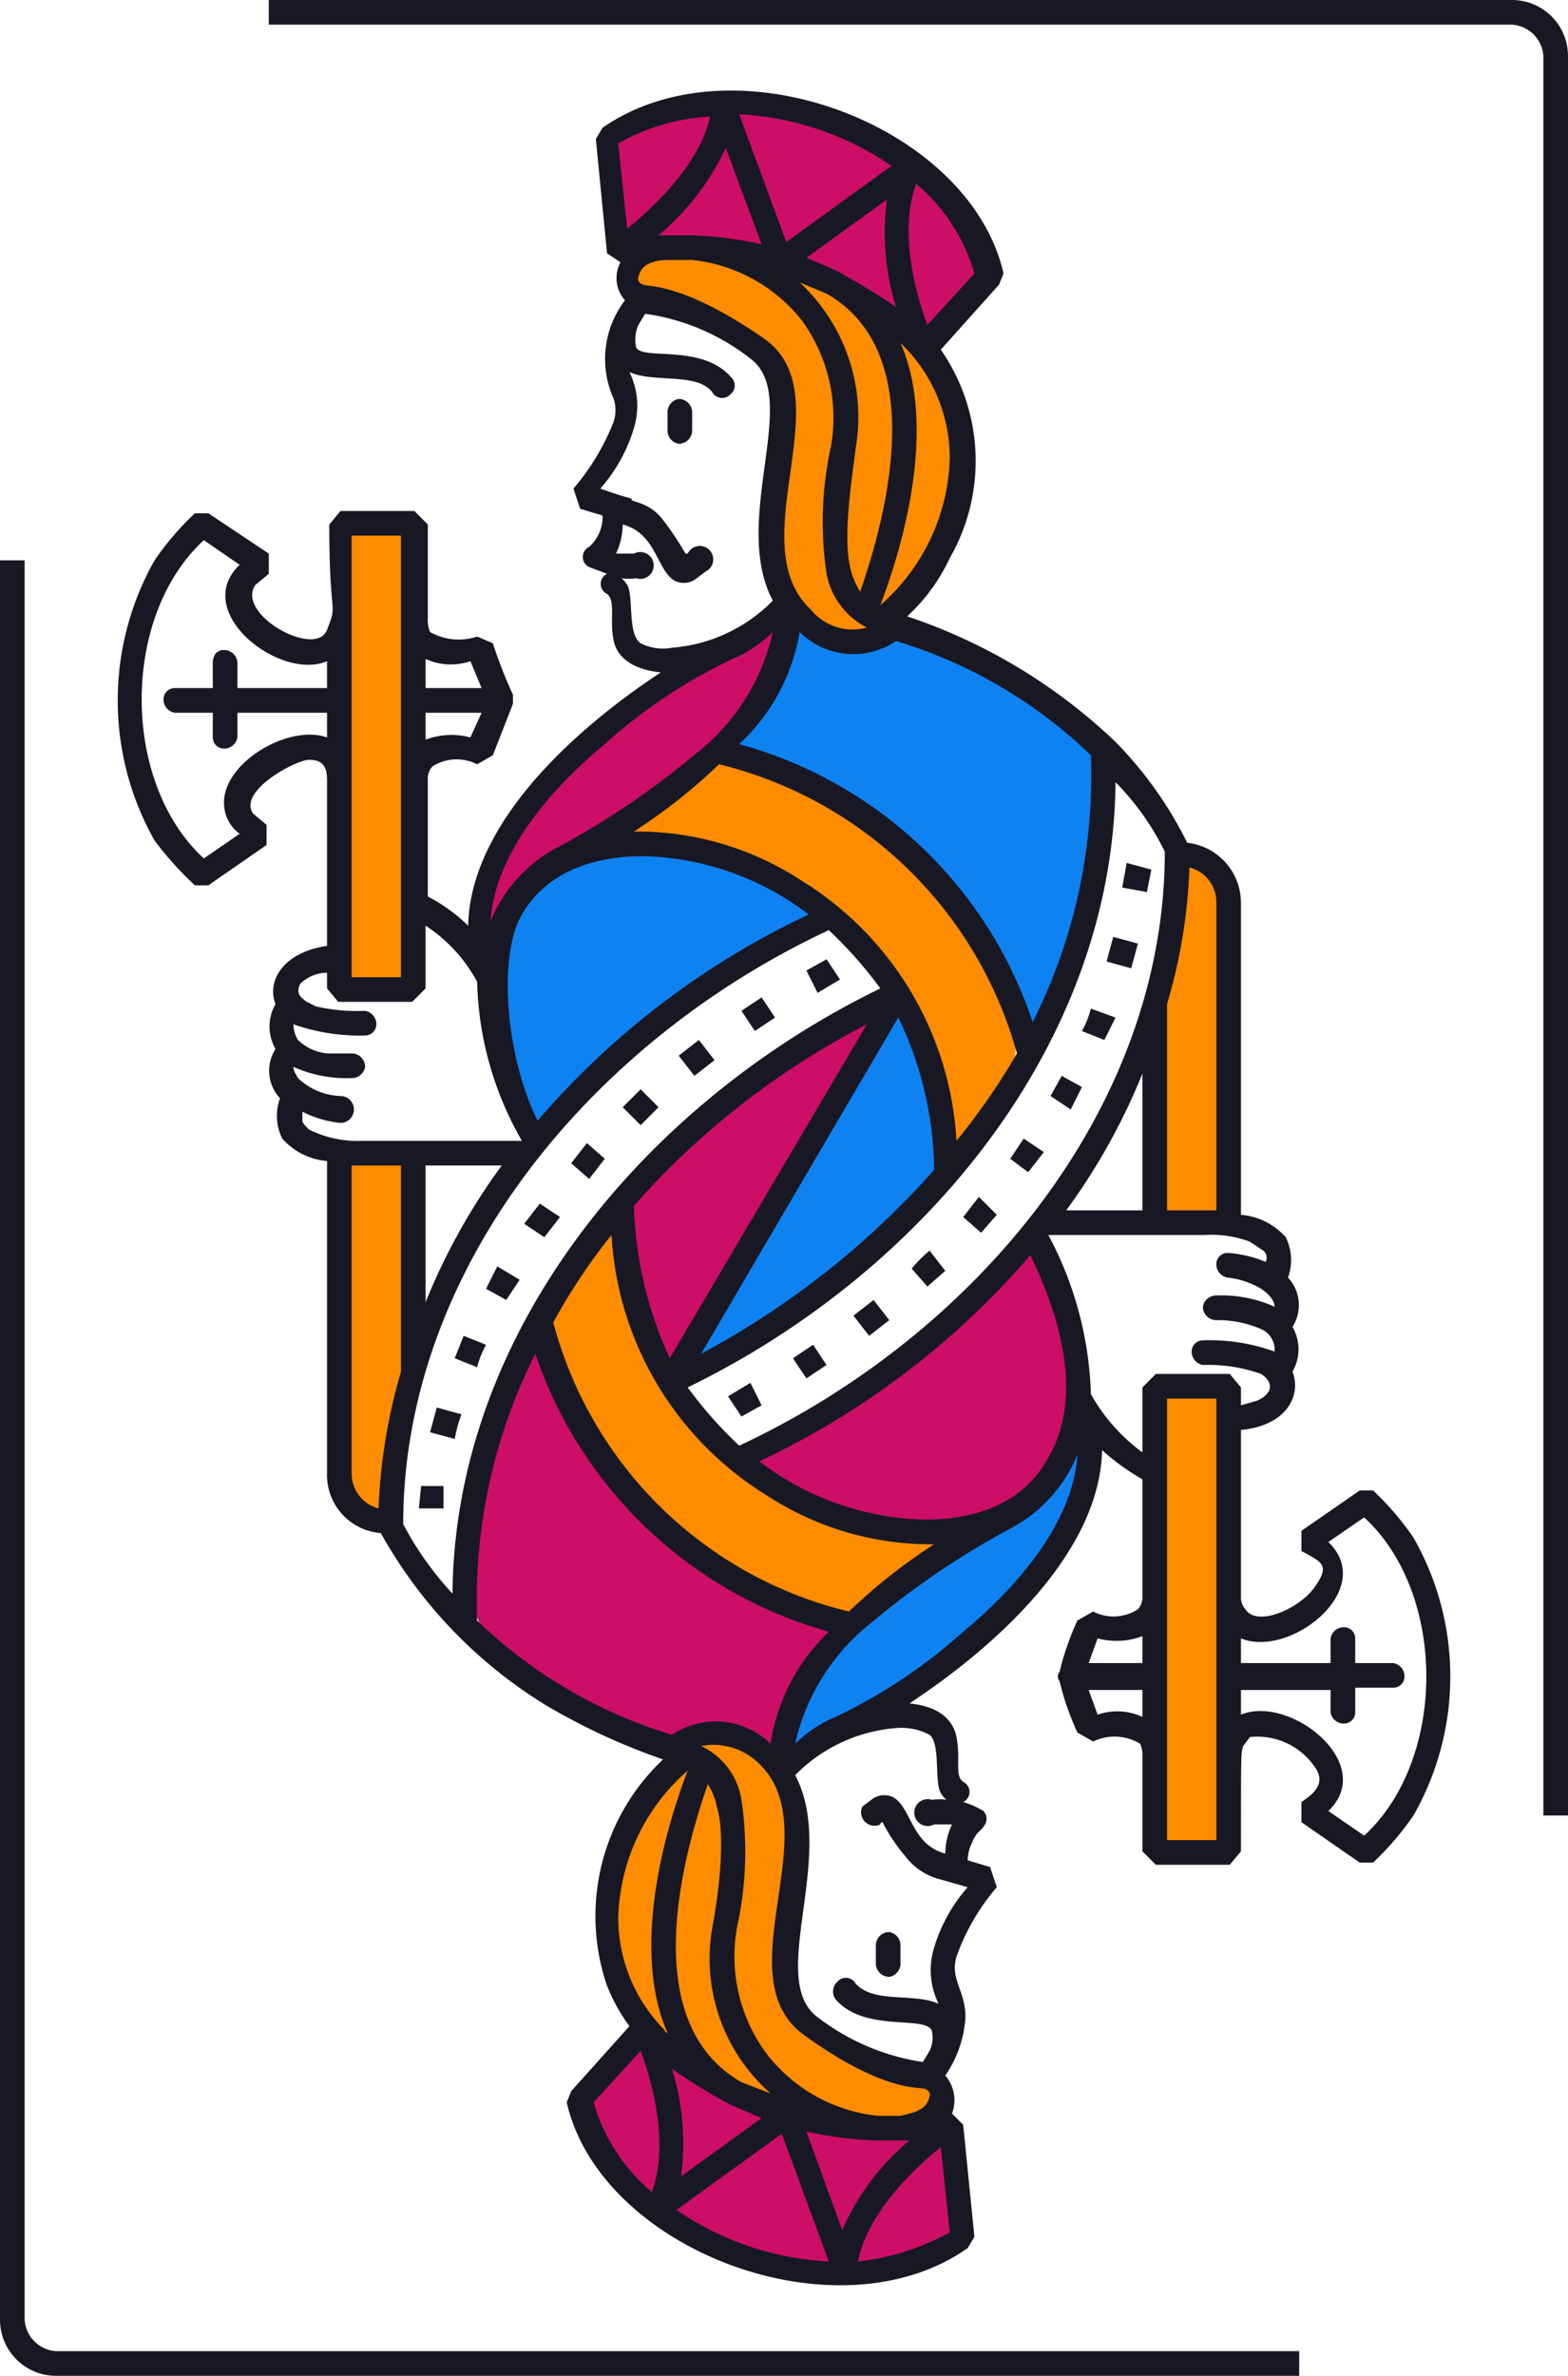
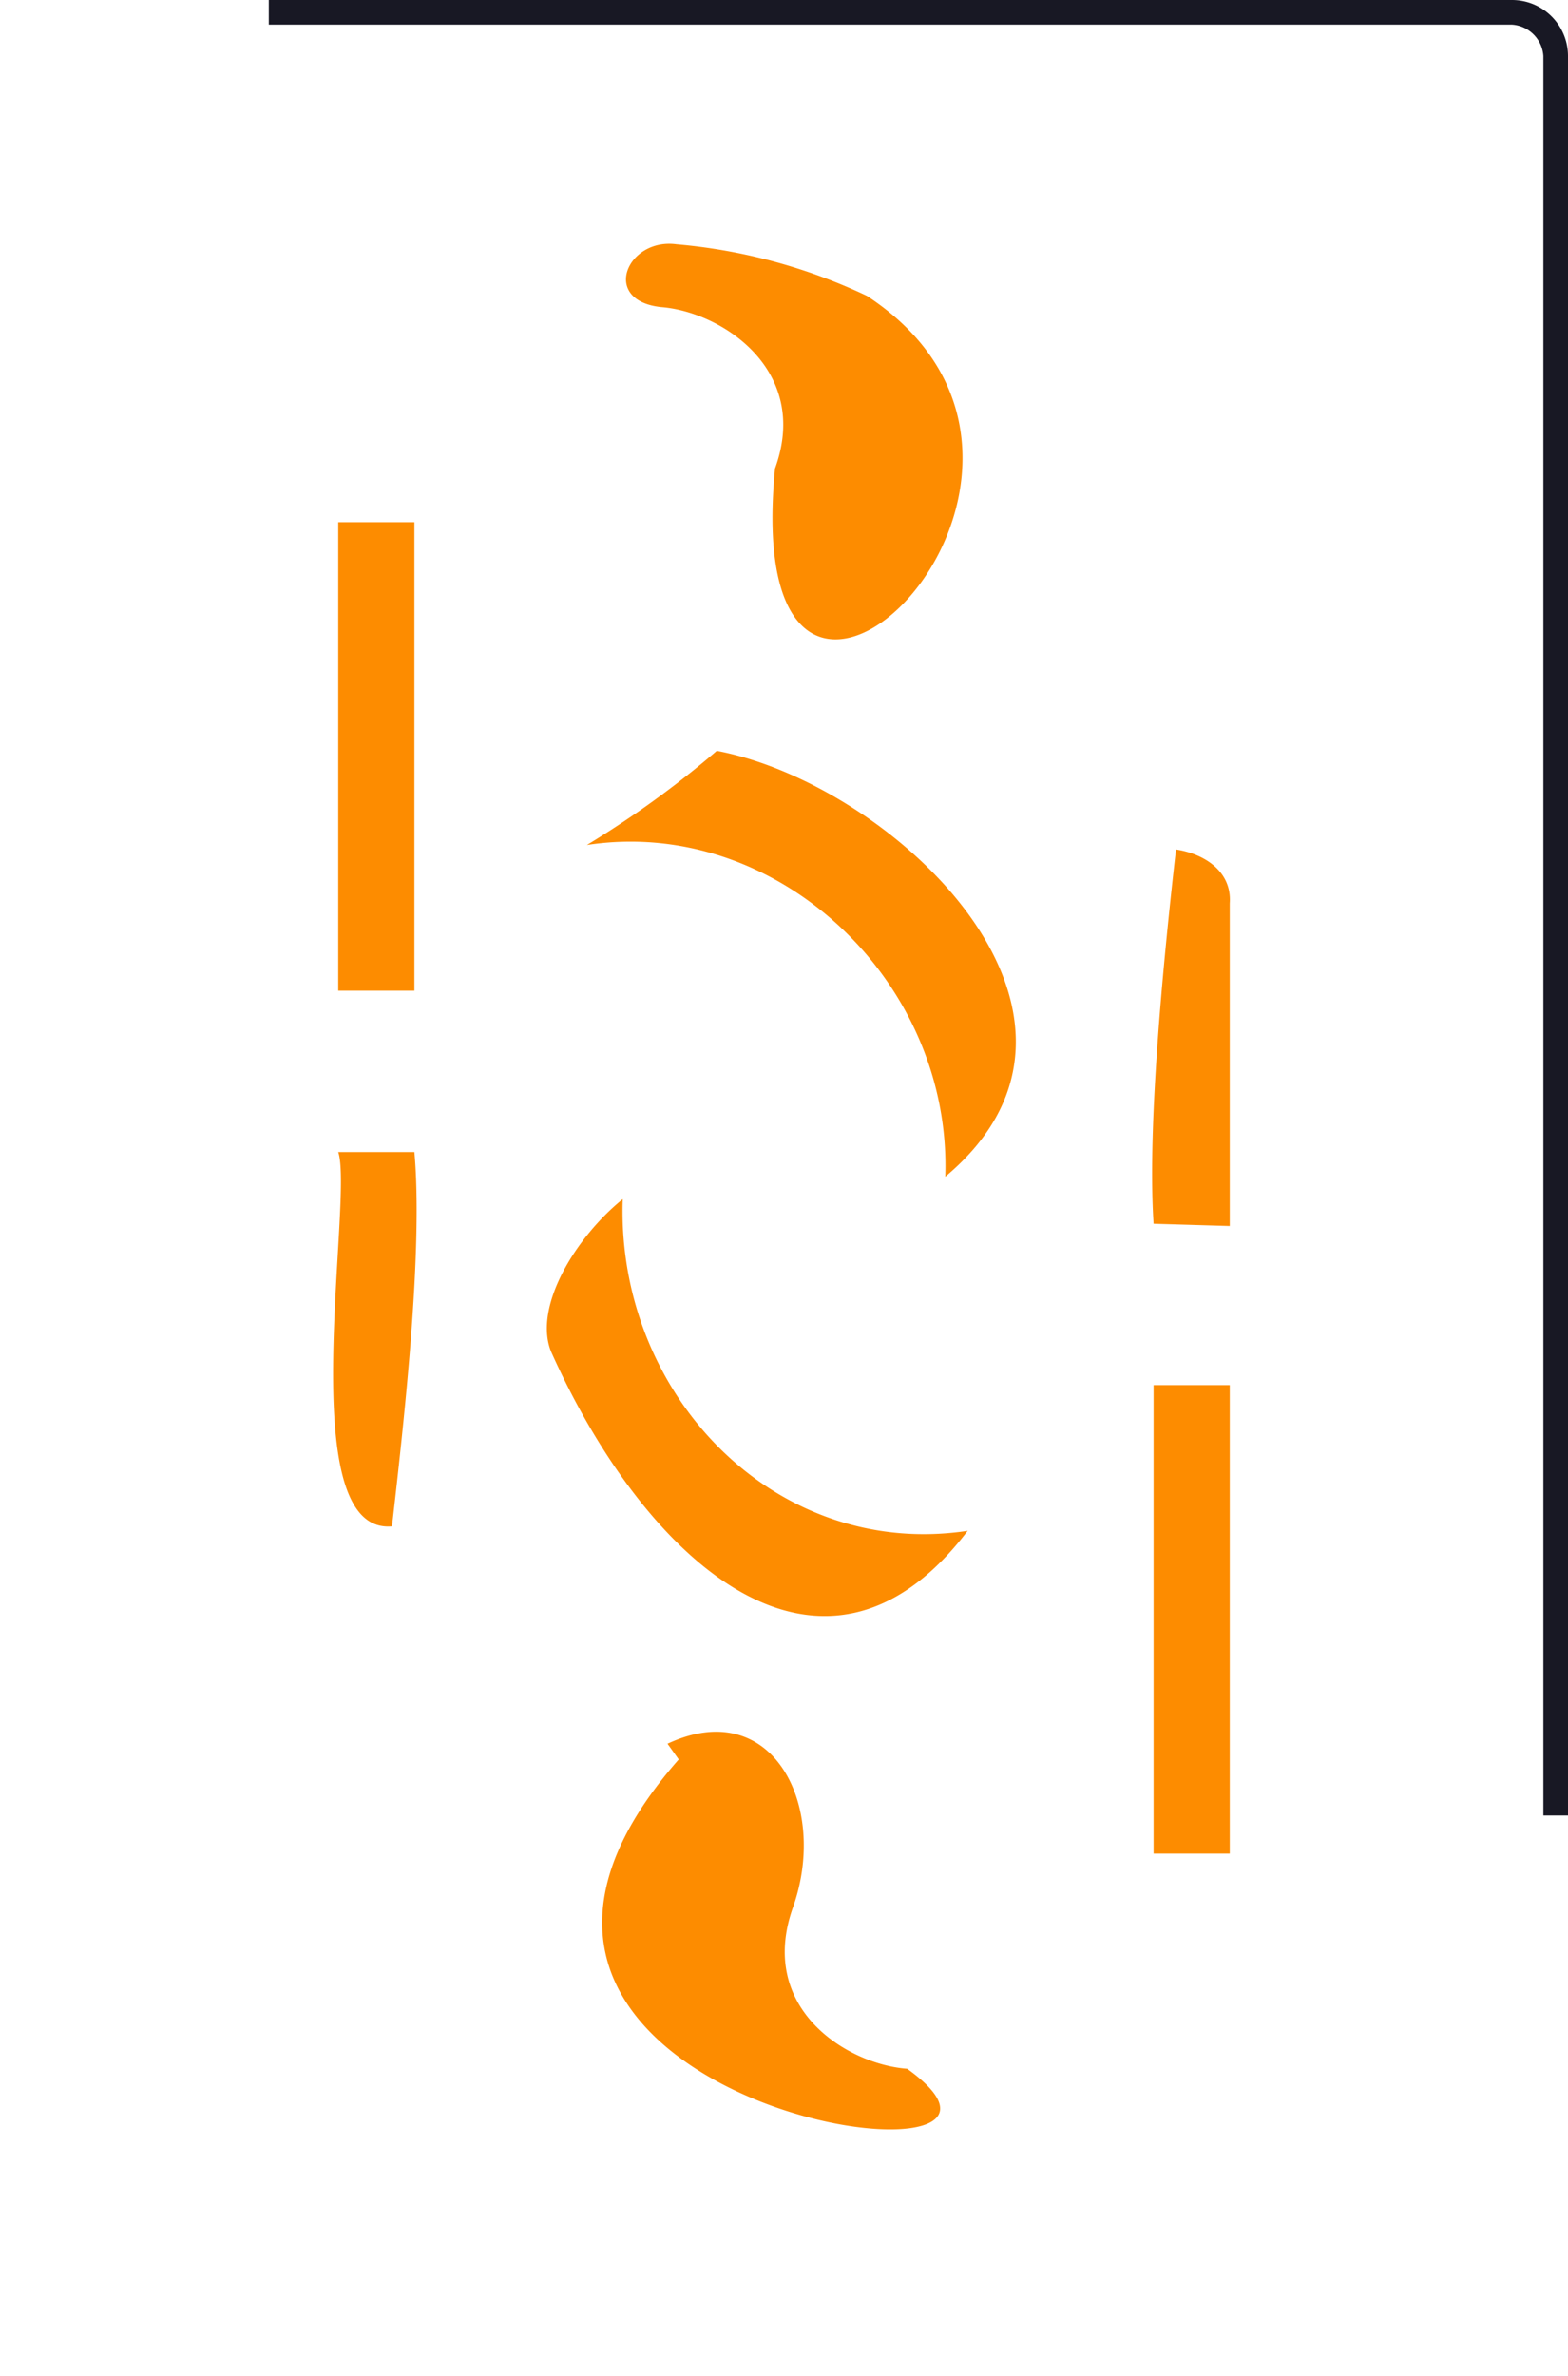
<svg xmlns="http://www.w3.org/2000/svg" viewBox="0 0 70 106">
-   <path d="m23.5 50.3c-6-10.6 4.9-17 13.7-9.4a36.2 36.2 0 0 0 -13.3 10.2zm6.8 11.1c6.5-4.4 10.3-5.8 11.5-8.5s.9-3.5-1.7-8.7zm15.7-14.2c7.4-16.1 2.4-16.1-10.8-20.2a9.6 9.6 0 0 1 -3.3 6.6 18.8 18.8 0 0 1 14.1 13.6zm-11.4 32c5.5-4.1 12.7-6.3 14.1-14.2l-1.2-.3c-3.8 5.5-12.9 7-12.9 14.5z" fill="#0f82f2" />
-   <path d="m22.5 41.3-1.2-.2c1.5-8 8.6-10.1 14.1-14.3 0 7.5-9.1 9-12.9 14.5zm5.2 12.3a16.5 16.5 0 0 0 2.2 8.2l10.3-17.7a40.3 40.3 0 0 0 -12.5 9.5zm18.4 1.3a36.2 36.2 0 0 1 -13.3 10.2c9.8 8.1 19.8.5 13.3-10.2zm-19.1-48.8c8.9-4.7 15.6 2.2 17.2 6.2l-3.1 3a18.5 18.5 0 0 0 -6.2-3.5c-5.4-2.2-7.7 2.3-7.9-5.7zm16 93.8c-6.2 3.2-14.1 1.3-17.2-6.2 0 0 3.1-3.1 3.1-3a17.2 17.2 0 0 0 6.3 3.5c5.3 2.1 7.7-2.3 7.8 5.7zm-9-21.6.8.7a9.6 9.6 0 0 1 3.3-6.6 18.8 18.8 0 0 1 -14.1-13.6c-6.6 12.6-3.2 18.1 10 19.5z" fill="#cd0e66" />
  <path d="m18.5 51.4c.4 4.5-.5 12.3-1 16.7-4.5.4-1.7-14.6-2.4-16.7zm0-7.2v-20.9h-3.4v20.9zm9.3 9.3c-2.1 1.7-4 4.8-3.2 6.8 4.3 9.6 12.2 16.4 18.6 8-8.6 1.3-15.7-6.1-15.4-14.8zm4.2-20a43.2 43.2 0 0 1 -5.8 4.2c8.5-1.3 16.3 6.1 16 14.8 8.6-7.2-2.3-17.5-10.2-19zm22.9 21.2v-14.4c.1-1.4-1.1-2.2-2.4-2.4-.5 4.4-1.3 12.2-1 16.7zm0 7.1h-3.4v20.9h3.4zm-25.4-48.1c2.7.2 6.7 2.8 5.1 7.2-1.7 17.6 16.3.3 4.1-7.7a24.8 24.8 0 0 0 -8.5-2.3c-2.2-.3-3.4 2.5-.7 2.8zm11 78.6c-2.7-.2-6.7-2.7-5.1-7.2s-.9-9.5-5.6-7.3l.5.7c-13.7 15.6 18.8 20 10.2 13.8z" fill="#fd8c00" />
  <g fill="#181824">
-     <path d="m30.9 18.4v.8a.6.6 0 0 1 -.6.6.6.6 0 0 1 -.5-.6v-.8a.6.6 0 0 1 .5-.6.6.6 0 0 1 .6.6zm32.2 62.6a12.9 12.9 0 0 1 -1.8 2.1h-.6l-2.6-1.8v-.9c.6-.4 1-.8.7-1.4a3.1 3.1 0 0 0 -3-1.5l-.3.4c-.1.3-.1.3-.1 4.7l-.5.6h-3.3l-.6-.6v-4.2a1.3 1.3 0 0 0 -.1-.6 2.2 2.2 0 0 0 -2.1-.1l-.7-.4a12.2 12.2 0 0 1 -.8-2.3.3.3 0 0 1 0-.4 12.2 12.2 0 0 1 .8-2.3l.7-.4a2 2 0 0 0 2-.1.8.8 0 0 0 .2-.6v-5.2a10.2 10.2 0 0 1 -1.8-1.3c-.1 4.6-4.8 8.8-8.6 11.3 1 .1 1.9.5 2.1 1.5s-.1 1.7.3 2a.5.5 0 0 1 0 .9 3.6 3.6 0 0 1 .9.4.5.5 0 0 1 0 .7c-.1.2-.3.2-.5.7a1.9 1.9 0 0 0 -.2.8l1 .3.3.9a9.7 9.7 0 0 0 -1.8 3.1c-.3 1 .4 1.5.4 2.7a5.1 5.1 0 0 1 -.9 2.6 1.7 1.7 0 0 1 .3 1.7l.5.5.5 5-.3.5c-5.8 4.1-16.4.1-17.9-6.5l.2-.5 2.6-2.9a8.1 8.1 0 0 1 -1-1.8 9.6 9.6 0 0 1 2.5-10.1 28.9 28.9 0 0 1 -5.2-2.4 21 21 0 0 1 -7.4-7.7 2.6 2.6 0 0 1 -2.4-2.7v-13.9a3 3 0 0 1 -2-1 2.3 2.3 0 0 1 -.1-1.8 1.8 1.8 0 0 1 -.2-2.2 2 2 0 0 1 0-2c-.4-1 .3-2.3 2.3-2.6v-7.4c0-.6-.2-.9-.8-.9s-3.2 1.4-2.5 2.4l.6.5v.9l-2.6 1.8h-.6a14.9 14.9 0 0 1 -1.8-2 12.7 12.7 0 0 1 0-12.5 12.9 12.9 0 0 1 1.8-2.1h.6l2.7 1.8v.9l-.6.5c-.9 1.3 2.7 3.3 3.2 2s.1-.3.1-4.7l.5-.6h3.3l.6.6v4.2a1.3 1.3 0 0 0 .1.6 2.6 2.6 0 0 0 2.1.2l.7.3a22 22 0 0 0 .9 2.3v.4l-.9 2.3-.7.4a2 2 0 0 0 -2 .1.8.8 0 0 0 -.2.6v5.2a7.5 7.5 0 0 1 1.8 1.3c.1-4.6 4.8-8.8 8.6-11.3-1-.1-1.9-.5-2.1-1.4s.1-1.8-.3-2.1a.5.5 0 0 1 0-.9l-.8-.3a.5.5 0 0 1 0-.9 1.8 1.8 0 0 0 .6-1.4l-1-.3-.3-.9a10.4 10.4 0 0 0 1.8-3 1.7 1.7 0 0 0 0-1 4.3 4.3 0 0 1 .5-4.4 1.5 1.5 0 0 1 -.2-1.7l-.6-.4-.5-5.1.3-.5c5.9-4.1 16.4-.1 17.9 6.5l-.2.5-2.6 2.9a8.7 8.7 0 0 1 .4 9.3 8.3 8.3 0 0 1 -1.9 2.6 24.9 24.9 0 0 1 9.3 5.6 17.5 17.5 0 0 1 3.2 4.5 2.7 2.7 0 0 1 2.4 2.7v13.9a3 3 0 0 1 2 1 2.3 2.3 0 0 1 .1 1.8 1.8 1.8 0 0 1 .2 2.2 2 2 0 0 1 0 2c.4 1-.2 2.4-2.3 2.6v7.4a.8.8 0 0 0 .2.6c.5.8 2.4 0 3.1-1s.3-1.1-.6-1.6v-.9l2.6-1.8h.6a12.9 12.9 0 0 1 1.8 2.1 12.5 12.5 0 0 1 0 12.4zm-44.1-50.3h2.5l-.5-1.2a2.7 2.7 0 0 1 -2-.1zm0 2.3a3.3 3.3 0 0 1 2-.1l.5-1.1h-2.5zm32 42.4h-2.4l.4 1.1a2.7 2.7 0 0 1 2 .1zm0-2.4a3.3 3.3 0 0 1 -2 .1l-.4 1.1h2.4zm1.1-19h2.2v-13.7a1.6 1.6 0 0 0 -1.2-1.6 24.3 24.3 0 0 1 -1 6.1zm-21.4 7.9a18.6 18.6 0 0 0 2.3 2.6c10.5-4.9 19-15 19-26.5a11.6 11.6 0 0 0 -2.2-3.1c-.1 11.7-8.6 21.9-19.1 27zm16.9-7.9h3.4v-6.1a28 28 0 0 1 -3.4 6.1zm-4.9-3.1a29.7 29.7 0 0 0 2.7-3.9 18.3 18.3 0 0 0 -13.3-12.9 25.2 25.2 0 0 1 -3.8 3 13.4 13.4 0 0 1 7.5 2.2 14.6 14.6 0 0 1 6.9 11.6zm-14-12.7c-2.2 0-4.3.7-5.4 2.6s-.7 6.4.7 9.2a36.4 36.4 0 0 1 12.1-9.2 12.6 12.6 0 0 0 -7.4-2.6zm11.4 7.2-8.8 15a37.7 37.7 0 0 0 10.4-8.2 15.8 15.8 0 0 0 -1.6-6.8zm-1.4.3a35.6 35.6 0 0 0 -10.4 8.1 17.4 17.4 0 0 0 1.6 6.8zm-11.4 9.4a26.5 26.5 0 0 0 -2.6 3.9 18 18 0 0 0 13.2 12.9 25.2 25.2 0 0 1 3.8-3 13.4 13.4 0 0 1 -7.5-2.2 14.6 14.6 0 0 1 -6.9-11.6zm19.4 10.1c1.7-2.7.7-6.3-.7-9.2a36.4 36.4 0 0 1 -12.1 9.2 12.6 12.6 0 0 0 7.4 2.6c2.2 0 4.3-.7 5.4-2.6zm-6.7-36.6a3.4 3.4 0 0 1 -4.3-.4 8.8 8.8 0 0 1 -2.7 5 19.1 19.1 0 0 1 13.1 12.4 24.4 24.4 0 0 0 2.6-11.9 21.4 21.4 0 0 0 -8.7-5.1zm-1.8-8.6c-.2 1.6-.6 4.1-.2 5.5a3.6 3.6 0 0 0 .4.9c1.6-4.6 2.7-10.9-1.5-13.3l-1.2-.5a8.2 8.2 0 0 1 2.5 7.4zm-7.3-8.4h-1.1c-.4 0-1 .1-1.2.5s-.1.5.1.6 1.8-.1 5.4 2.4-1.1 9.1 2.1 12.1a2.4 2.4 0 0 0 2.5.8 3.4 3.4 0 0 1 -1.8-2.4 15.7 15.7 0 0 1 .2-5.7 7.4 7.4 0 0 0 -1.3-5.6 7.2 7.2 0 0 0 -4.9-2.7zm10.5 2.9 2.1-2.3a8.2 8.2 0 0 0 -2.6-4c-.7 1.9-.2 4.4.5 6.3zm-1.2.8c1.5 3.4.4 8.3-.9 11.7a9 9 0 0 0 3.1-6.6 7.1 7.1 0 0 0 -2-4.9zm-.2-1.6a11.1 11.1 0 0 1 -.4-4.8l-3.6 2.6 1.4.6c.3.2 1.3.7 2.6 1.6zm-7-8.6 2.1 5.7 4.7-3.4a13.2 13.2 0 0 0 -6.8-2.3zm-3.6 5.4h1.5a16.5 16.5 0 0 1 3.1.4l-1.6-4.3a11.4 11.4 0 0 1 -3 3.9zm-1.4-.3c1.5-1.2 3.3-3.1 3.7-5a9.3 9.3 0 0 0 -4.1 1.2zm2 18.7a7.1 7.1 0 0 0 4.5-2.1c-1.9-3.6 1.3-9.1-1-10.8a9.8 9.8 0 0 0 -4.7-2l-.3.5a1.6 1.6 0 0 0 -.1 1c.3.6 3-.2 4.3 1.4a.5.5 0 0 1 -.1.7.5.5 0 0 1 -.8-.1c-.7-.9-2.6-.4-3.7-.9a3.4 3.4 0 0 1 .2 2.5 7.2 7.2 0 0 1 -1.5 2.7c1.4.5 1.4.4 1.4.5s.8.1 1.4.9a12.6 12.6 0 0 1 1 1.5h.1a.6.6 0 1 1 .8.8l-.4.3a.9.9 0 0 1 -1 .1c-.8-.5-.8-2.1-2.3-2.5a3.1 3.1 0 0 1 -.3 1.3h.8a.6.6 0 1 1 .1 1.1c-.9.1-.7-.2-.4.3s0 2.2.6 2.6a2.2 2.2 0 0 0 1.4.2zm-8.1 12.2a6.5 6.5 0 0 1 3-3.3 36.5 36.5 0 0 0 6.2-4.2 9.5 9.5 0 0 0 3.4-5.4 5.7 5.7 0 0 1 -1.8 1.2 23.6 23.6 0 0 0 -5.7 3.8c-2.3 1.9-4.9 4.8-5.1 7.9zm-6.2 2.5h2.2v-19.7h-2.2zm-1.1-10.7v-1.1h-4v1.1a.6.6 0 0 1 -.6.5.5.5 0 0 1 -.5-.5v-1.1h-1.7a.6.6 0 0 1 -.5-.6.5.5 0 0 1 .5-.5h1.7v-1.1c0-.4.2-.6.5-.6a.6.6 0 0 1 .6.6v1.1h4v-1.2c-2.1.9-6.1-2.2-3.9-4.3l-1.6-1.1c-3.7 3.4-3.7 10.8 0 14.2l1.6-1.1a1.7 1.7 0 0 1 -.7-1.4c0-1.8 2.9-3.5 4.6-2.9zm1.6 18h7.1a14.9 14.9 0 0 1 -2-7.1 6.9 6.9 0 0 0 -2.3-2.5v2.8l-.6.6h-3.3l-.5-.6v-.7a1.7 1.7 0 0 0 -1.2.5c-.2.4 0 .6.3.8l.4.2a8.2 8.2 0 0 0 2.2.2.6.6 0 0 1 .5.6.5.5 0 0 1 -.5.5 8.9 8.9 0 0 1 -3.2-.5 1.4 1.4 0 0 0 .2.7 2.2 2.2 0 0 0 1.3.6h1.1a.6.6 0 0 1 .6.6.6.6 0 0 1 -.6.5 5.8 5.8 0 0 1 -2.6-.5c0 .2.1.3.2.5a2.9 2.9 0 0 0 1.9.8.6.6 0 0 1 0 1.2 4.8 4.8 0 0 1 -1.7-.5v.4c0 .1.1.2.3.4a4.9 4.9 0 0 0 2.4.5zm2.8 1.1v6.1a28 28 0 0 1 3.4-6.1zm-1.1 0h-2.2v13.7a1.6 1.6 0 0 0 1.2 1.6 25.1 25.1 0 0 1 1-6.1zm21.4-7.9a18.6 18.6 0 0 0 -2.3-2.6c-10.5 4.9-19 15-19 26.5a14.4 14.4 0 0 0 2.2 3.1c.1-11.7 8.6-21.9 19.1-27zm-9.3 33.3a3.5 3.5 0 0 1 4.4.4 8.7 8.7 0 0 1 2.6-5 19.3 19.3 0 0 1 -13.1-12.4 24.4 24.4 0 0 0 -2.6 11.9 21.4 21.4 0 0 0 8.7 5.1zm1.8 8.6c.3-1.6.6-4.1.2-5.4a3 3 0 0 0 -.4-1c-1.6 4.6-2.7 10.9 1.5 13.3l1.3.5a8 8 0 0 1 -2.6-7.4zm7.4 8.4h1c.4-.1 1-.2 1.2-.6s.1-.5-.1-.6-1.8.2-5.4-2.4 1.1-9.1-2-12.1a2.9 2.9 0 0 0 -2.6-.8 3.2 3.2 0 0 1 1.8 2.4 15.7 15.7 0 0 1 -.2 5.7 7.3 7.3 0 0 0 1.3 5.6 7.2 7.2 0 0 0 5 2.8zm-10.6-2.9-2.1 2.3a8.2 8.2 0 0 0 2.6 4c.7-1.9.2-4.4-.5-6.3zm1.2-.8c-1.5-3.4-.4-8.3.9-11.7a9 9 0 0 0 -3.1 6.6 7.1 7.1 0 0 0 2 4.9c.1.1.1.2.2.2zm.2 1.6a11.2 11.2 0 0 1 .4 4.8l3.6-2.6-1.4-.6a23.1 23.1 0 0 1 -2.6-1.6zm7 8.6-2.1-5.7-4.7 3.4a13.2 13.2 0 0 0 6.8 2.3zm3.6-5.4h-1.5a16.5 16.5 0 0 1 -3.1-.4l1.6 4.4a10.8 10.8 0 0 1 3-4zm1.4.3c-1.5 1.2-3.3 3.1-3.7 5.1a11 11 0 0 0 4.1-1.3zm-2-18.7a7.1 7.1 0 0 0 -4.5 2.1c1.9 3.6-1.3 9.1 1 10.8a10.2 10.2 0 0 0 4.7 2l.3-.5a1.4 1.4 0 0 0 .1-.9c-.3-.7-3 .1-4.3-1.4a.6.6 0 0 1 .1-.8.5.5 0 0 1 .8.1c.8.9 2.6.4 3.7.9a3.4 3.4 0 0 1 -.2-2.5 7.2 7.2 0 0 1 1.5-2.7l-1.4-.4a2.8 2.8 0 0 1 -1.4-1 7.7 7.7 0 0 1 -1-1.5.1.1 0 0 0 -.1.1.6.6 0 0 1 -.8-.8l.4-.3a.9.9 0 0 1 1-.1c.8.5.8 2.1 2.3 2.5a3.1 3.1 0 0 1 .3-1.3h-.8a.6.6 0 1 1 -.1-1.1c.9-.1.7.2.4-.3s0-2.2-.5-2.6a2.7 2.7 0 0 0 -1.5-.3zm8.1-12.2a6.5 6.5 0 0 1 -3 3.3 36.5 36.5 0 0 0 -6.2 4.2 9.5 9.5 0 0 0 -3.4 5.4 5.7 5.7 0 0 1 1.8-1.2 23.6 23.6 0 0 0 5.7-3.8c2.3-1.9 4.9-4.8 5.1-7.9zm6.2-2.5h-2.2v19.7h2.2zm1.1-.5v.8l.7-.2c.7-.3.8-.8.2-1.2a7.1 7.1 0 0 0 -2.6-.4.6.6 0 0 1 -.5-.6.5.5 0 0 1 .5-.5 8.6 8.6 0 0 1 3.2.5 1 1 0 0 0 -.6-1 4.8 4.8 0 0 0 -2-.4.6.6 0 0 1 -.6-.6.6.6 0 0 1 .6-.5 5.8 5.8 0 0 1 2.6.5c0-.3-.3-.6-.6-.8a3.7 3.7 0 0 0 -1.5-.5.6.6 0 0 1 -.5-.6.5.5 0 0 1 .5-.5 5.3 5.3 0 0 1 1.7.4.4.4 0 0 0 -.1-.5l-.6-.4a4.9 4.9 0 0 0 -2-.3h-7a16 16 0 0 1 1.9 7.1 8.2 8.2 0 0 0 2.3 2.6v-2.9l.6-.6h3.3zm5.5 5.8-1.6 1.1c2.2 2.1-1.7 5.2-3.9 4.3v1.1h4v-1.1a.6.6 0 0 1 .6-.5.5.5 0 0 1 .5.5v1.1h1.7a.6.6 0 0 1 .5.6.5.5 0 0 1 -.5.5h-1.7v1.1a.5.5 0 0 1 -.5.5.6.6 0 0 1 -.6-.5v-1h-4v1.1c2.2-.9 6.1 2.2 3.9 4.3l1.6 1.1c3.7-3.4 3.7-10.8 0-14.2zm-9.5-28.9-1.1-.3-.2 1.1 1.1.2zm-16 21.8.6.9.9-.6-.6-.9zm2.7-1.9.7.9.9-.7-.7-.9zm3.3-1.3.8-.7-.7-.9a6 6 0 0 0 -.8.8zm6.9-8.9-.9-.5-.5.9.9.6zm1.5-3.1-1.1-.4a4.2 4.2 0 0 1 -.4 1l1 .4zm-5.3 8.8-.8-.8-.7.9.8.7zm2.1-2.8-.9-.6-.6.9.8.6zm4.2-9.3-1.1-.3-.3 1.1 1.1.3zm-18.3 20.2.6.9.9-.5-.5-1zm7.2 25.9a.6.6 0 0 0 .5-.6v-.8a.6.6 0 0 0 -.5-.6.6.6 0 0 0 -.6.6v.8a.6.6 0 0 0 .6.6zm-21-20.9h1.1v-1h-1zm3-9.8.9.5.6-.9-1-.6zm1.7-2.9.9.6.7-.9-.9-.6zm-4.2 9.3 1.1.3a6.1 6.1 0 0 1 .3-1.1l-1.1-.3zm1.1-3.3 1 .4a4.2 4.2 0 0 1 .4-1l-1-.4zm14.3-15.2-.6-.9-.9.6.6.9zm-2.7 1.9-.7-.9-.9.7.7.9zm-6.4 4.6.8.7.7-.9-.8-.7zm3.1-3.3-.8.8.8.8.8-.8zm8.9-4.9-.6-.9-.9.5.5 1z" />
    <path d="m67.5 0h-55.5v1.1h55.5a1.5 1.5 0 0 1 1.4 1.4v78.5h1.1v-78.5a2.5 2.5 0 0 0 -2.5-2.5z" />
-     <path d="m2.5 104.9a1.5 1.5 0 0 1 -1.4-1.4v-78.5h-1.1v78.5a2.5 2.5 0 0 0 2.5 2.5h55.5v-1.1z" />
  </g>
</svg>